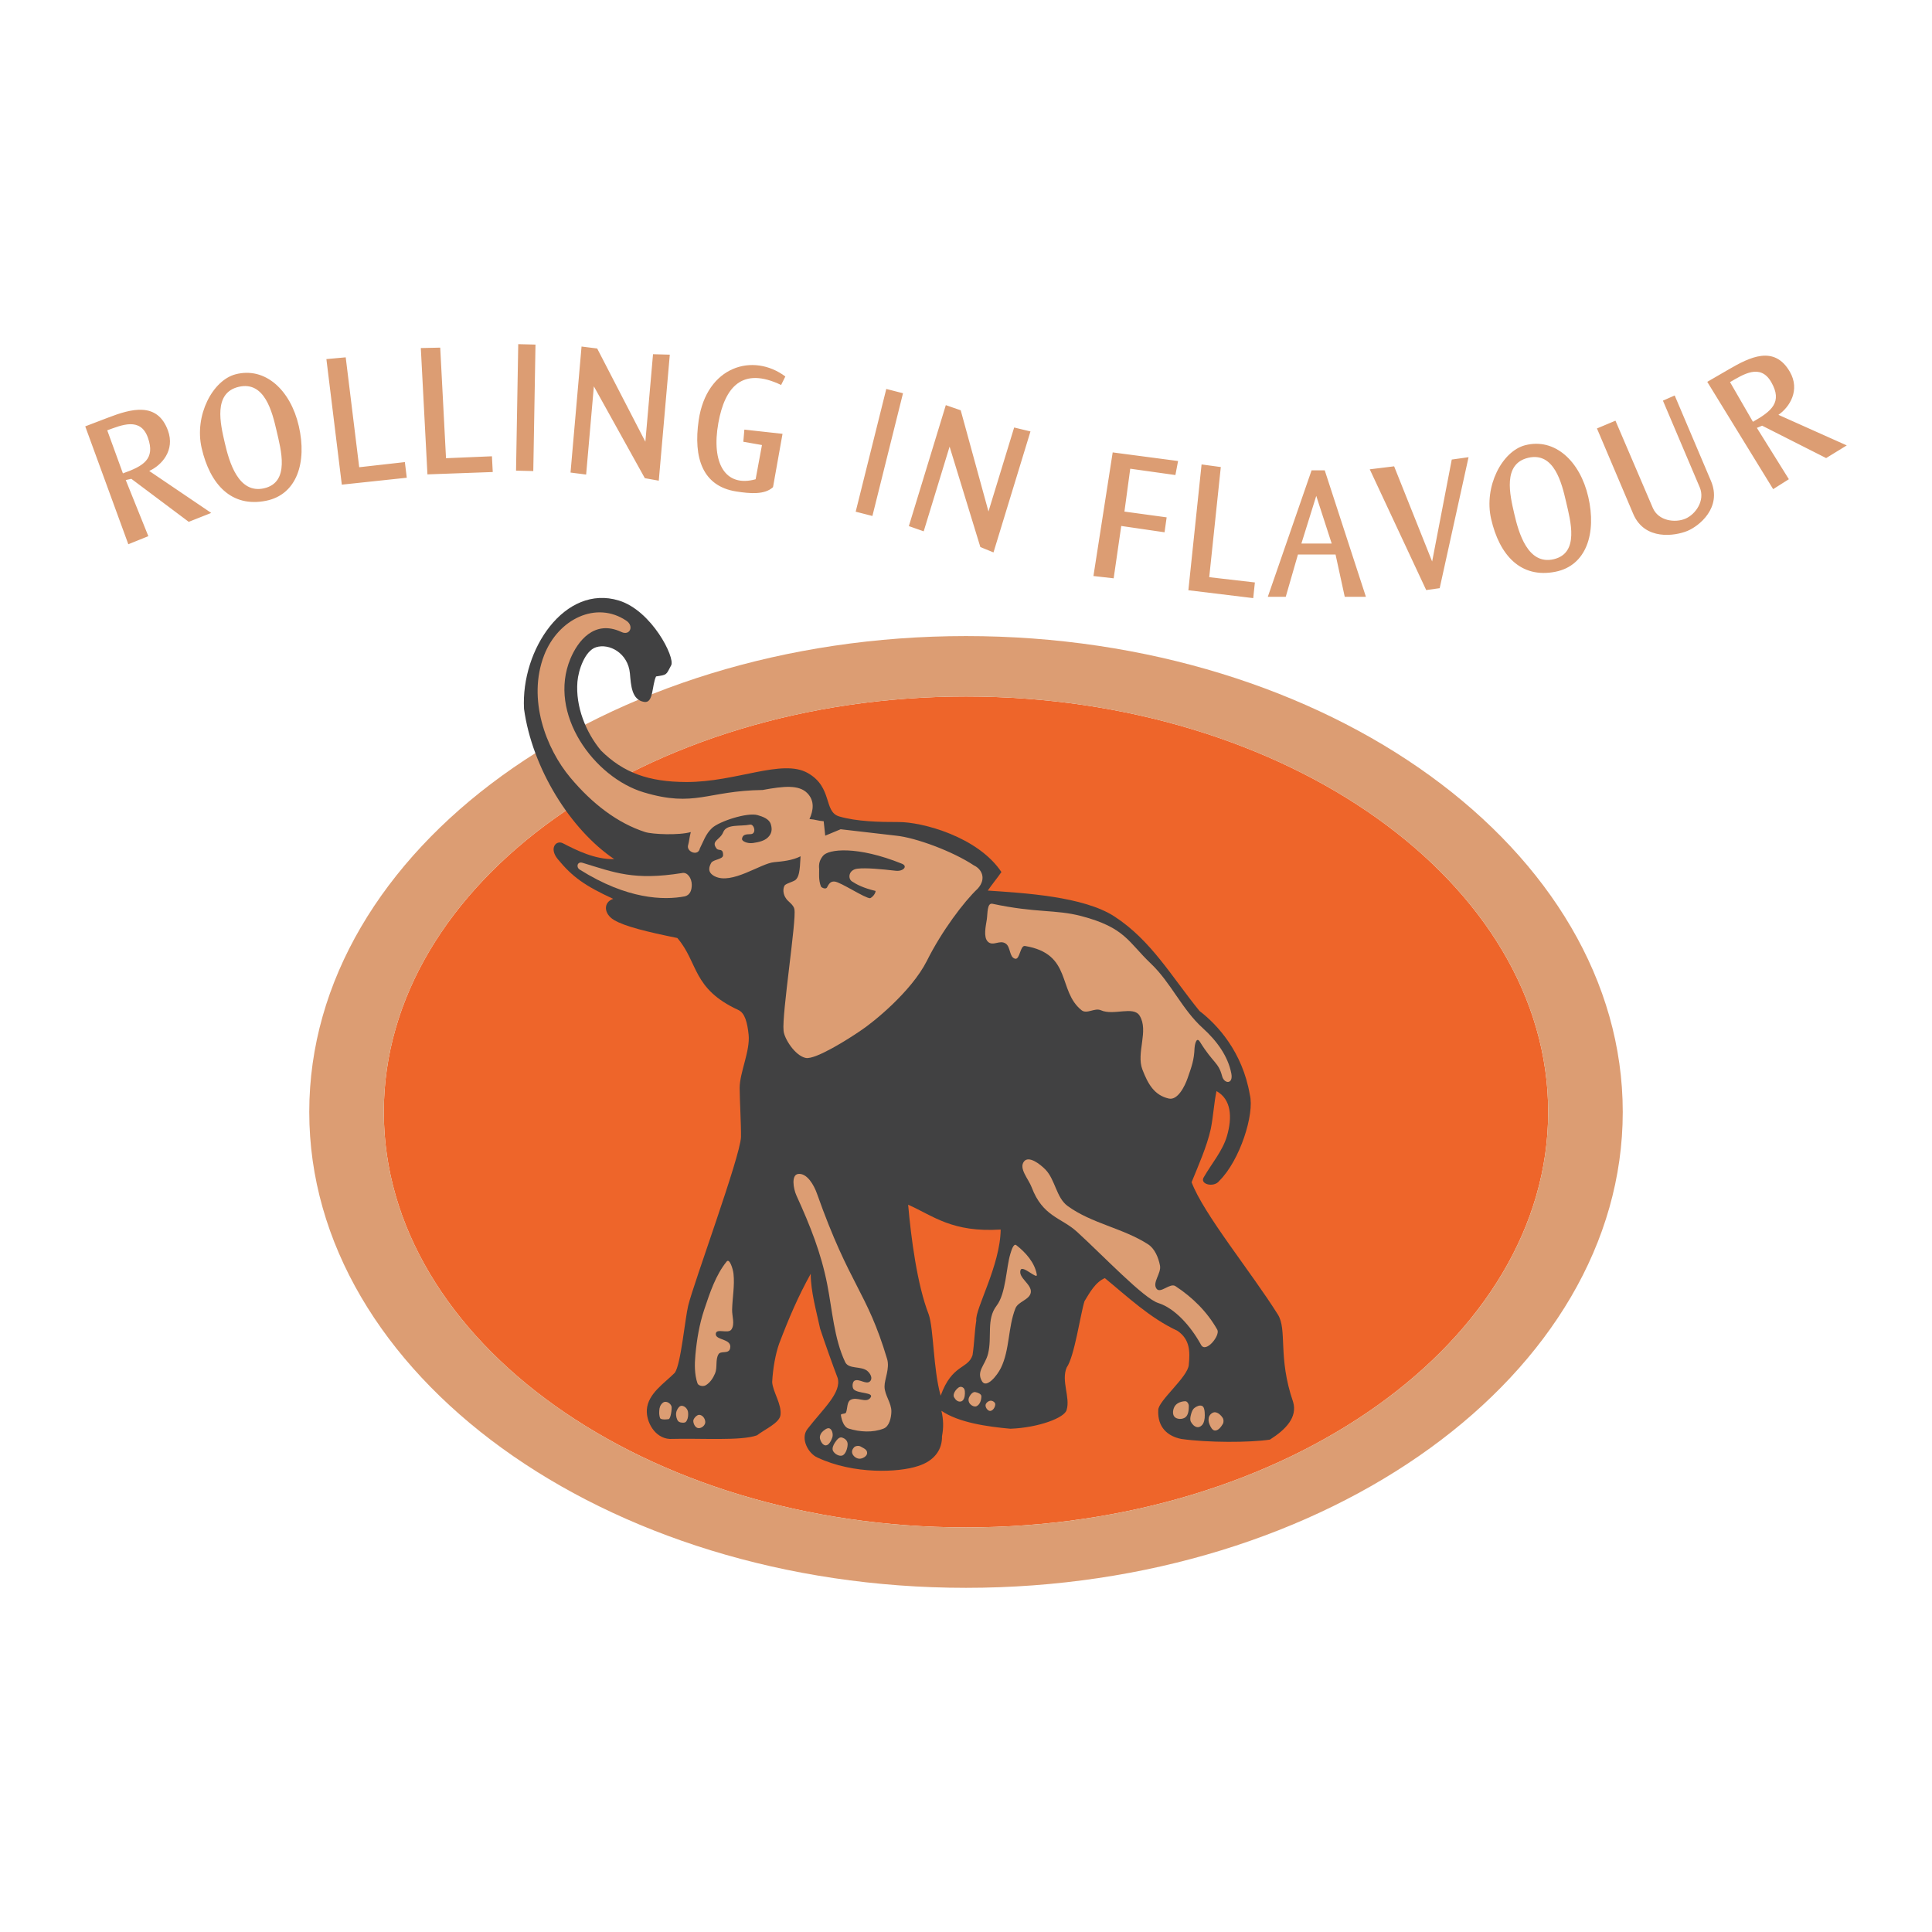
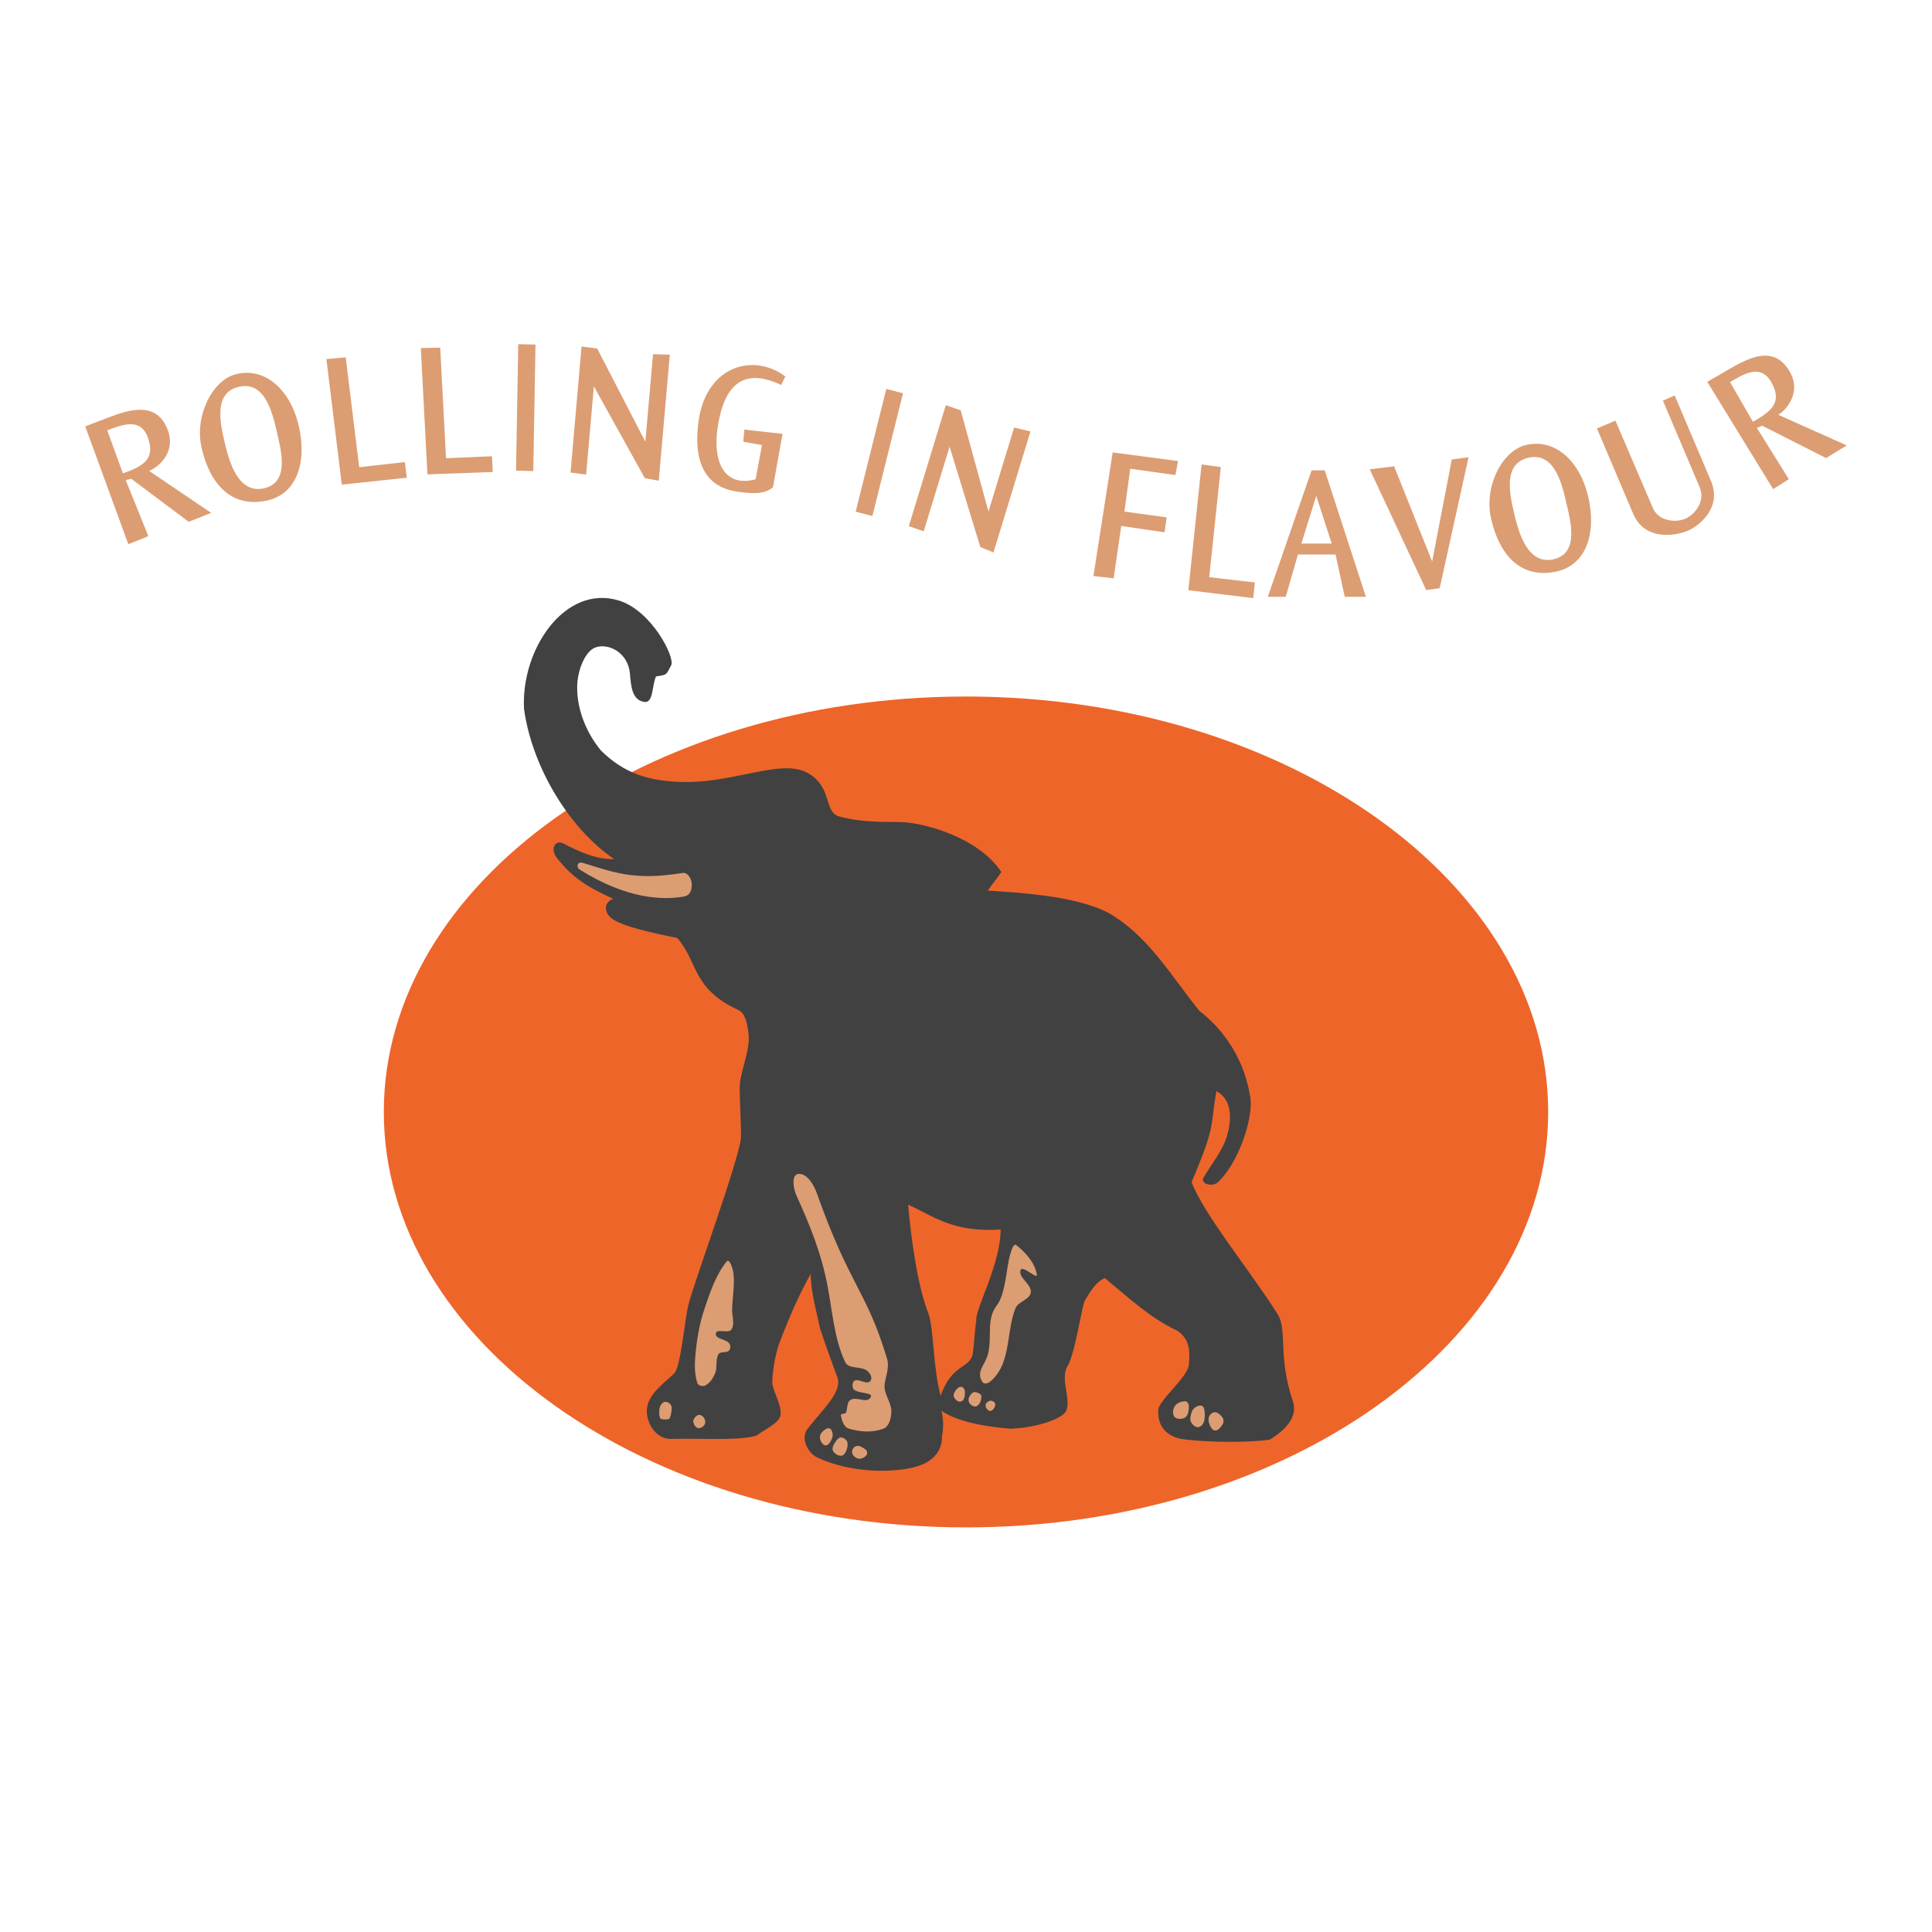
<svg xmlns="http://www.w3.org/2000/svg" version="1.0" id="Layer_1" x="0px" y="0px" width="192.756px" height="192.756px" viewBox="0 0 192.756 192.756" enable-background="new 0 0 192.756 192.756" xml:space="preserve">
  <g>
    <polygon fill-rule="evenodd" clip-rule="evenodd" fill="#FFFFFF" points="0,0 192.756,0 192.756,192.756 0,192.756 0,0  " />
    <path fill-rule="evenodd" clip-rule="evenodd" fill="#EE652A" d="M96.378,69.491c31.992,0,58.084,18.62,58.084,41.449   c0,22.83-26.093,41.449-58.084,41.449c-31.992,0-58.085-18.619-58.085-41.449C38.293,88.11,64.386,69.491,96.378,69.491   L96.378,69.491z" />
-     <path fill-rule="evenodd" clip-rule="evenodd" fill="#DC9D73" d="M96.378,63.461c36.09,0,65.524,21.328,65.524,47.48   c0,26.148-29.435,47.477-65.524,47.477c-36.089,0-65.523-21.328-65.523-47.477C30.854,84.789,60.289,63.461,96.378,63.461   L96.378,63.461z M96.378,69.491c31.992,0,58.085,18.62,58.085,41.451c0,22.828-26.093,41.447-58.085,41.447   c-31.992,0-58.085-18.619-58.085-41.447C38.293,88.11,64.386,69.491,96.378,69.491L96.378,69.491z" />
    <path fill-rule="evenodd" clip-rule="evenodd" fill="#414142" d="M64.279,70.032c0.935,0.145,0.752-1.663,1.175-2.543   c1.1-0.176,0.981-0.099,1.512-1.116c0.407-0.779-1.949-5.457-5.226-6.459c-5.364-1.641-9.778,4.859-9.458,10.813   c0.81,5.89,4.606,12.026,8.999,14.988c-1.909,0.047-3.755-0.877-5.125-1.584c-0.658-0.34-1.411,0.482-0.507,1.584   c1.449,1.769,2.699,2.66,5.532,3.965c-0.98,0.318-0.984,1.471,0.077,2.108c1.051,0.631,3.274,1.18,6.32,1.797   c2.115,2.465,1.464,5.056,6.095,7.187c0.649,0.299,0.892,1.266,1.016,2.455c0.169,1.633-0.896,3.781-0.893,5.322   c0.003,1.176,0.15,3.658,0.132,4.902c-0.093,2.012-4.703,14.502-5.266,16.807c-0.32,1.32-0.734,5.871-1.335,6.703   c-1.025,1.035-2.694,2.076-2.792,3.697c-0.071,1.178,0.77,2.818,2.285,2.906c3.215-0.088,7.089,0.215,8.706-0.363   c0.78-0.605,2.234-1.221,2.342-2.016c0.146-1.08-0.771-2.328-0.828-3.297c0.075-1.408,0.338-2.816,0.696-3.834   c0.986-2.584,1.879-4.676,3.149-6.967c0,1.762,0.564,3.719,0.941,5.48c0.489,1.477,1.26,3.639,1.749,4.92   c0.406,1.467-1.489,3.1-3.018,5.088c-0.734,0.953,0.093,2.445,0.987,2.838c3.657,1.723,8.162,1.486,10.032,0.859   c1.697-0.525,2.438-1.697,2.407-2.973c0.169-0.881,0.15-1.664-0.057-2.545c1.729,1.184,4.588,1.584,6.882,1.791   c2.812-0.107,5.436-1.096,5.613-1.889c0.376-1.242-0.565-2.877,0-4.217c0.78-1.096,1.372-5.324,1.777-6.613   c0.488-0.803,1.071-1.898,2.03-2.309c2.256,1.848,4.513,3.99,7.239,5.252c1.289,0.871,1.261,2.133,1.139,3.396   c-0.075,1.213-3.066,3.602-3.047,4.52c-0.086,1.742,0.958,2.604,2.285,2.877c2.669,0.381,6.845,0.371,8.856,0.068   c1.617-1.027,2.765-2.25,2.312-3.768c-1.543-4.473-0.558-7.176-1.522-8.717c-2.625-4.188-7.426-10.039-8.603-13.197   c0.666-1.635,1.522-3.561,1.908-5.293c0.253-1.232,0.318-2.562,0.573-3.795c1.477,0.811,1.595,2.604,1.044,4.49   c-0.43,1.471-1.524,2.738-2.285,4.061c-0.527,0.752,1.015,1.115,1.523,0.4c2.05-2.016,3.536-6.674,3.046-8.59   c-0.732-4.287-3.253-7.006-5.02-8.355c-2.793-3.434-4.812-7.031-8.472-9.42c-3.1-2.023-9.065-2.35-12.655-2.594   c0.423-0.617,0.939-1.233,1.363-1.849c-2.35-3.524-7.898-4.995-10.249-4.989c-1.948,0.004-4.185-0.047-5.933-0.558   c-1.589-0.464-0.626-2.91-3.141-4.333c-2.566-1.453-7.124,0.917-12.128,0.899c-3.742-0.013-6.262-0.918-8.5-3.14   c-1.504-1.8-2.556-4.391-2.351-6.868c0.096-1.16,0.749-3.079,1.843-3.434c1.322-0.43,3.21,0.569,3.394,2.612   C62.956,68.372,63.011,69.836,64.279,70.032L64.279,70.032z M90.606,120.193c2.537,1.131,4.387,2.783,9.232,2.479   c-0.042,3.59-2.578,7.961-2.433,9.072c-0.188,1.217-0.188,2.24-0.374,3.459c-0.458,1.412-2.038,0.867-3.182,4.045   c-0.749-2.676-0.687-6.592-1.185-8.092C91.5,128.176,90.897,123.5,90.606,120.193L90.606,120.193z" />
    <path fill-rule="evenodd" clip-rule="evenodd" fill="#DC9D73" d="M58.122,86.083c-0.527-0.159-0.671,0.433-0.283,0.677   c4.717,2.967,8.363,3.077,10.498,2.667c0.519-0.142,0.681-0.616,0.682-1.15c0.001-0.644-0.43-1.303-0.979-1.172   C63.237,87.868,61.326,87.055,58.122,86.083L58.122,86.083z" />
-     <path fill-rule="evenodd" clip-rule="evenodd" fill="#DC9D73" d="M99.018,90.17c-0.552-0.119-0.475,0.986-0.564,1.565   c-0.099,0.643-0.356,1.756,0.096,2.206c0.521,0.519,1.176-0.21,1.783,0.196c0.518,0.347,0.345,1.36,0.943,1.515   c0.488,0.126,0.494-1.354,0.991-1.271c4.739,0.789,3.23,4.479,5.639,6.408c0.53,0.424,1.312-0.27,1.929,0.004   c1.281,0.564,3.242-0.457,3.863,0.539c0.941,1.506-0.365,3.719,0.283,5.385c0.556,1.434,1.178,2.553,2.629,2.885   c0.875,0.199,1.582-1.178,1.886-2.055c0.407-1.176,0.637-1.777,0.684-2.979c0.008-0.193,0.154-1.244,0.541-0.619   c1.338,2.158,1.84,2.012,2.211,3.422c0.206,0.783,1.128,0.828,0.919-0.264c-0.333-1.74-1.458-3.275-2.847-4.529   c-2.072-1.869-3.181-4.541-5.176-6.436c-2.264-2.151-2.555-3.594-6.953-4.747C105.294,90.718,103.388,91.107,99.018,90.17   L99.018,90.17z" />
-     <path fill-rule="evenodd" clip-rule="evenodd" fill="#DC9D73" d="M102.162,115.883c-0.538,0.701,0.453,1.738,0.769,2.576   c1.108,2.939,2.966,3.016,4.523,4.439c2.654,2.426,6.65,6.645,8.108,7.105c1.632,0.516,3.225,2.271,4.268,4.174   c0.478,0.871,1.938-0.951,1.621-1.51c-1.02-1.805-2.48-3.236-4.182-4.352c-0.534-0.35-1.489,0.783-1.878,0.266   c-0.462-0.613,0.488-1.545,0.342-2.309c-0.155-0.807-0.524-1.699-1.195-2.131c-2.499-1.613-5.614-2.064-8.022-3.82   c-1.132-0.824-1.234-2.635-2.22-3.641C103.756,116.131,102.634,115.27,102.162,115.883L102.162,115.883z" />
    <path fill-rule="evenodd" clip-rule="evenodd" fill="#DC9D73" d="M101.395,124.23c-0.278-0.215-0.493,0.545-0.598,0.889   c-0.412,1.361-0.435,3.941-1.365,5.15c-1.048,1.361-0.432,3.107-0.854,4.797c-0.287,1.15-1.204,1.742-0.598,2.752   c0.439,0.732,1.5-0.564,1.878-1.332c0.896-1.822,0.703-4.059,1.451-5.949c0.274-0.697,1.437-0.854,1.536-1.6   c0.108-0.812-1.284-1.447-1.024-2.221c0.185-0.547,1.72,1.018,1.621,0.445C103.238,125.973,102.326,124.951,101.395,124.23   L101.395,124.23z" />
    <path fill-rule="evenodd" clip-rule="evenodd" fill="#DC9D73" d="M79.631,117.127c-0.707,0.092-0.476,1.479-0.171,2.148   c1.401,3.078,2.458,5.742,3.072,8.863c0.5,2.537,0.688,5.438,1.792,7.76c0.35,0.738,1.609,0.363,2.219,0.889   c0.312,0.27,0.553,0.742,0.256,1.031c-0.374,0.363-1.075-0.299-1.537-0.07c-0.231,0.113-0.267,0.68-0.085,0.869   c0.422,0.439,2.021,0.283,1.689,0.801c-0.428,0.668-1.374-0.15-2.033,0.266c-0.341,0.215-0.273,0.859-0.425,1.244   c-0.072,0.182-0.543,0.07-0.512,0.266c0.082,0.51,0.292,1.184,0.768,1.332c1.117,0.348,2.409,0.432,3.5,0   c0.559-0.221,0.755-1.066,0.768-1.688c0.018-0.861-0.667-1.627-0.683-2.486c-0.013-0.74,0.543-1.814,0.258-2.768   c-2.056-6.854-3.693-7.174-7.001-16.504C81.202,118.217,80.508,117.014,79.631,117.127L79.631,117.127z" />
    <path fill-rule="evenodd" clip-rule="evenodd" fill="#DC9D73" d="M72.5,125.861c-1.101,1.359-1.676,3.121-2.239,4.801   c-0.485,1.449-0.741,2.988-0.881,4.518c-0.087,0.939-0.095,1.934,0.204,2.824c0.092,0.273,0.568,0.348,0.813,0.211   c0.438-0.246,0.753-0.725,0.95-1.199c0.246-0.594,0.009-1.361,0.339-1.906c0.226-0.375,1.01,0.01,1.153-0.564   c0.255-1.029-1.498-0.789-1.425-1.482c0.062-0.58,1.239,0.051,1.561-0.424c0.365-0.539,0.052-1.32,0.068-1.977   c0.029-1.201,0.271-2.408,0.136-3.602C73.127,126.6,72.788,125.508,72.5,125.861L72.5,125.861z" />
    <path fill-rule="evenodd" clip-rule="evenodd" fill="#DC9D73" d="M65.768,140.963c0.008-0.318,0.012-0.561,0.187-0.822   c0.131-0.193,0.298-0.311,0.523-0.273c0.227,0.037,0.465,0.238,0.523,0.469c0.047,0.182-0.075,1.23-0.298,1.252   c-0.274,0.029-0.534,0.07-0.785-0.039C65.806,141.5,65.765,141.088,65.768,140.963L65.768,140.963z" />
-     <path fill-rule="evenodd" clip-rule="evenodd" fill="#DC9D73" d="M68.048,140.258c-0.247-0.029-0.42,0.234-0.523,0.471   c-0.118,0.271-0.087,0.629,0.037,0.898c0.112,0.242,0.266,0.299,0.524,0.312c0.233,0.014,0.337-0.02,0.448-0.234   c0.125-0.238,0.145-0.572,0.112-0.82C68.604,140.574,68.346,140.295,68.048,140.258L68.048,140.258z" />
    <path fill-rule="evenodd" clip-rule="evenodd" fill="#DC9D73" d="M69.768,141.158c-0.238-0.016-0.611,0.377-0.598,0.625   c0.017,0.316,0.22,0.686,0.524,0.703c0.316,0.021,0.689-0.295,0.672-0.625C70.347,141.521,70.094,141.178,69.768,141.158   L69.768,141.158z" />
    <path fill-rule="evenodd" clip-rule="evenodd" fill="#DC9D73" d="M82.851,142.566c-0.217-0.184-0.488,0.016-0.71,0.195   c-0.207,0.166-0.385,0.473-0.336,0.742c0.055,0.309,0.298,0.725,0.598,0.703c0.305-0.02,0.534-0.484,0.635-0.781   C83.129,143.156,83.063,142.746,82.851,142.566L82.851,142.566z" />
    <path fill-rule="evenodd" clip-rule="evenodd" fill="#DC9D73" d="M84.009,143.426c-0.293-0.094-0.534,0.246-0.711,0.508   c-0.152,0.227-0.312,0.578-0.187,0.822c0.154,0.297,0.583,0.553,0.897,0.469c0.355-0.094,0.546-0.713,0.561-1.094   C84.584,143.762,84.347,143.533,84.009,143.426L84.009,143.426z" />
    <path fill-rule="evenodd" clip-rule="evenodd" fill="#DC9D73" d="M85.878,144.326c-0.183-0.109-0.526-0.084-0.672,0.076   c-0.175,0.191-0.258,0.426-0.15,0.666c0.118,0.264,0.43,0.469,0.71,0.469c0.291,0,0.732-0.246,0.748-0.547   C86.534,144.621,86.185,144.508,85.878,144.326L85.878,144.326z" />
    <path fill-rule="evenodd" clip-rule="evenodd" fill="#DC9D73" d="M95.971,138.383c-0.246-0.09-0.473,0.139-0.637,0.352   c-0.134,0.172-0.255,0.471-0.149,0.664c0.152,0.273,0.374,0.484,0.673,0.43c0.3-0.055,0.404-0.465,0.411-0.781   C96.276,138.736,96.251,138.482,95.971,138.383L95.971,138.383z" />
    <path fill-rule="evenodd" clip-rule="evenodd" fill="#DC9D73" d="M97.316,138.891c-0.185-0.039-0.373,0.115-0.486,0.273   c-0.171,0.238-0.26,0.465-0.149,0.742c0.104,0.262,0.498,0.506,0.747,0.393c0.338-0.158,0.478-0.594,0.486-0.979   C97.92,139.07,97.55,138.939,97.316,138.891L97.316,138.891z" />
    <path fill-rule="evenodd" clip-rule="evenodd" fill="#DC9D73" d="M98.812,139.75c-0.218,0.027-0.485,0.24-0.485,0.469   c0,0.248,0.248,0.576,0.485,0.549c0.266-0.033,0.485-0.387,0.485-0.666C99.297,139.896,99.006,139.727,98.812,139.75L98.812,139.75   z" />
-     <path fill-rule="evenodd" clip-rule="evenodd" fill="#DC9D73" d="M62.001,63.055c0.851,0.4,1.268-0.595,0.501-1.117   c-2.984-2.035-6.824-0.193-8.224,3.459c-1.667,4.349,0.175,9.267,2.634,12.197c2.193,2.613,4.706,4.53,7.449,5.418   c0.725,0.235,3.387,0.343,4.56,0.003c-0.154,0.586-0.134,0.811-0.288,1.397c-0.068,0.603,1.025,1.025,1.189,0.241   c0.358-0.693,0.566-1.425,1.216-2.037c0.712-0.669,3.524-1.588,4.551-1.29c0.532,0.154,1.148,0.381,1.311,0.895   c0.179,0.561,0.078,0.976-0.287,1.331c-0.342,0.333-0.893,0.473-1.486,0.555c-0.581,0.08-1.128-0.188-1.097-0.414   c0.059-0.425,0.369-0.459,0.861-0.47c0.621-0.014,0.358-1.035-0.062-0.949c-0.982,0.2-2.342-0.096-2.675,0.759   c-0.298,0.767-1.266,0.853-0.657,1.631c0.206,0.264,0.652-0.088,0.646,0.661c-0.003,0.426-0.994,0.414-1.188,0.769   c-0.193,0.352-0.437,0.929,0.349,1.332c1.702,0.875,4.576-1.283,5.924-1.406c0.83-0.076,1.824-0.17,2.644-0.587   c-0.071,1.549-0.165,2.07-0.523,2.376c-0.328,0.204-0.799,0.299-1.045,0.503c-0.226,0.33-0.186,0.917,0.123,1.333   c0.153,0.277,0.769,0.613,0.831,1.089c0.218,1.064-1.266,10.462-1.081,12.101c0.048,0.75,1.137,2.51,2.227,2.719   c0.98,0.172,4.266-1.9,5.47-2.734c1.185-0.773,5.049-3.871,6.606-6.966c1.467-2.942,3.679-5.884,5.073-7.199   c0.917-1.028,0.344-1.978-0.377-2.307c-2.144-1.43-5.851-2.783-7.771-2.973c-1.845-0.213-3.69-0.427-5.534-0.64   c-0.513,0.213-1.025,0.427-1.538,0.64c-0.051-0.48-0.103-0.96-0.154-1.439c-0.667-0.054-0.753-0.167-1.418-0.22   c0.392-0.861,0.531-1.82-0.215-2.581c-0.833-0.849-2.317-0.714-4.461-0.317c-5.557,0.078-6.735,1.767-11.855,0.236   c-4.96-1.484-9.611-7.847-7.318-13.335C57.631,63.995,59.282,61.775,62.001,63.055L62.001,63.055z M89.375,86.876   c0.74,0.083,1.225-0.454,0.613-0.701c-4.459-1.804-7.354-1.469-7.885-0.78c-0.287,0.373-0.44,0.712-0.375,1.322   c0.008,0.428-0.079,1.084,0.183,1.738c0.109,0.14,0.46,0.281,0.595,0.099c0.225-0.462,0.411-0.64,0.785-0.598   c0.604,0.065,3.015,1.673,3.523,1.658c0.246-0.106,0.542-0.466,0.543-0.724c-1.208-0.287-1.896-0.644-2.363-0.957   c-0.421-0.282-0.343-1.16,0.56-1.266C86.412,86.568,87.894,86.708,89.375,86.876L89.375,86.876z" />
    <path fill-rule="evenodd" clip-rule="evenodd" fill="#DC9D73" d="M118.263,139.803c-0.375,0-0.813,0.148-1.036,0.465   c-0.204,0.293-0.288,0.822-0.049,1.086c0.249,0.273,0.793,0.273,1.085,0.053c0.309-0.234,0.345-0.742,0.345-1.139   C118.607,140.072,118.45,139.803,118.263,139.803L118.263,139.803z" />
    <path fill-rule="evenodd" clip-rule="evenodd" fill="#DC9D73" d="M119.922,140.266c-0.239-0.102-0.544,0.045-0.752,0.207   c-0.188,0.145-0.279,0.402-0.341,0.639c-0.062,0.234-0.124,0.514-0.018,0.732c0.126,0.256,0.37,0.508,0.645,0.545   c0.229,0.031,0.486-0.164,0.591-0.377c0.164-0.33,0.17-0.736,0.144-1.107C120.174,140.672,120.128,140.354,119.922,140.266   L119.922,140.266z" />
    <path fill-rule="evenodd" clip-rule="evenodd" fill="#DC9D73" d="M121.248,140.904c-0.229-0.029-0.483,0.162-0.592,0.375   c-0.117,0.232-0.097,0.545,0,0.789c0.108,0.273,0.289,0.656,0.573,0.656c0.331,0,0.598-0.361,0.771-0.656   c0.104-0.176,0.093-0.449-0.018-0.619C121.814,141.189,121.545,140.941,121.248,140.904L121.248,140.904z" />
    <path fill-rule="evenodd" clip-rule="evenodd" fill="#DC9D73" d="M175.284,42.689l3.192,5.122l-1.568,0.991l-6.574-10.705   l2.161-1.253c2.062-1.195,4.521-2.45,6.079,0.25c1.049,1.815-0.009,3.521-1.142,4.293l6.819,3.051l-2.057,1.264l-6.384-3.231   L175.284,42.689L175.284,42.689z M174.891,42.083c1.854-1.056,2.978-1.956,1.826-3.96c-1.091-1.896-2.803-0.756-4.112,0   L174.891,42.083L174.891,42.083z M162.947,51.271l-3.618-8.524l1.846-0.776l3.725,8.701c0.564,1.318,2.239,1.508,3.25,1.079   c1.013-0.43,1.994-1.807,1.433-3.13l-3.672-8.648l1.173-0.517l3.618,8.523c1.141,2.688-1.212,4.521-2.345,4.989   C167.118,53.479,164.088,53.957,162.947,51.271L162.947,51.271z M148.771,51.778c-0.746-3.244,1.096-6.764,3.393-7.357   c2.941-0.76,5.469,1.557,6.3,5.161c0.832,3.607-0.181,6.842-3.269,7.46C151.728,57.735,149.603,55.402,148.771,51.778   L148.771,51.778z M151.079,51.264c0.435,1.886,1.348,5.127,3.925,4.532c2.598-0.599,1.682-3.832,1.245-5.726   c-0.434-1.876-1.184-4.995-3.769-4.398C149.893,46.269,150.644,49.378,151.079,51.264L151.079,51.264z M143.638,58.683   l-1.346,0.187l-5.631-12.047l2.431-0.298l3.793,9.495l1.957-10.171l1.676-0.235L143.638,58.683L143.638,58.683z M126.489,59.545   l4.368-12.621h1.312l4.109,12.621h-2.112l-0.918-4.221h-3.752l-1.217,4.221H126.489L126.489,59.545z M131.323,49.474l-1.483,4.756   h3.024L131.323,49.474L131.323,49.474z M118.564,58.888l1.317-12.552l1.919,0.262l-1.155,10.987l4.555,0.526l-0.165,1.564   L118.564,58.888L118.564,58.888z M109.092,57.47l1.921-12.334l6.524,0.86l-0.267,1.399l-4.506-0.632l-0.579,4.277l4.212,0.576   l-0.21,1.49l-4.32-0.63l-0.756,5.223L109.092,57.47L109.092,57.47z M90.676,52.49l3.689-12.07l1.485,0.515l2.77,10.097l2.562-8.38   l1.628,0.392l-3.689,12.07l-1.31-0.534l-3.07-10.02l-2.583,8.45L90.676,52.49L90.676,52.49z M85.372,51.052l3.053-12.246   l1.668,0.428L87.04,51.479L85.372,51.052L85.372,51.052z M78.354,37.561l-0.422,0.848c-3.86-1.844-5.613,0.17-6.263,3.793   c-0.717,3.994,0.673,6.451,3.719,5.615l0.633-3.416l-1.86-0.326l0.104-1.213l3.808,0.421l-0.949,5.32   c-0.822,0.766-2.265,0.652-3.686,0.428c-3.342-0.53-4.277-3.346-3.73-7.104C70.496,36.529,75.134,35.155,78.354,37.561   L78.354,37.561z M56.921,47.147l1.1-12.573l1.56,0.195l4.807,9.301l0.764-8.731l1.674,0.046l-1.1,12.573l-1.391-0.25l-5.086-9.163   l-0.77,8.801L56.921,47.147L56.921,47.147z M51.485,46.956l0.22-12.619l1.721,0.042l-0.22,12.619L51.485,46.956L51.485,46.956z    M42.646,47.329l-0.661-12.604l1.936-0.042l0.578,11.033l4.581-0.193l0.082,1.571L42.646,47.329L42.646,47.329z M34.103,48.354   l-1.539-12.527l1.928-0.176l1.346,10.965l4.555-0.513l0.191,1.561L34.103,48.354L34.103,48.354z M20.118,44.698   c-0.747-3.244,1.097-6.764,3.394-7.357c2.94-0.76,5.467,1.557,6.299,5.161c0.833,3.607-0.18,6.843-3.268,7.46   C23.076,50.655,20.951,48.322,20.118,44.698L20.118,44.698z M22.427,44.184c0.435,1.886,1.348,5.127,3.925,4.532   c2.597-0.599,1.681-3.832,1.245-5.726c-0.433-1.875-1.184-4.995-3.769-4.398C21.241,39.189,21.992,42.298,22.427,44.184   L22.427,44.184z M12.546,47.895l2.254,5.599L12.803,54.3L8.504,42.538l2.311-0.883c2.225-0.851,4.877-1.627,5.943,1.302   c0.717,1.97-0.621,3.465-1.87,4.03l6.186,4.188l-2.244,0.888l-5.726-4.291L12.546,47.895L12.546,47.895z M12.263,47.229   c2.009-0.718,3.272-1.409,2.486-3.583c-0.744-2.057-2.628-1.231-4.049-0.713L12.263,47.229L12.263,47.229z" />
  </g>
</svg>